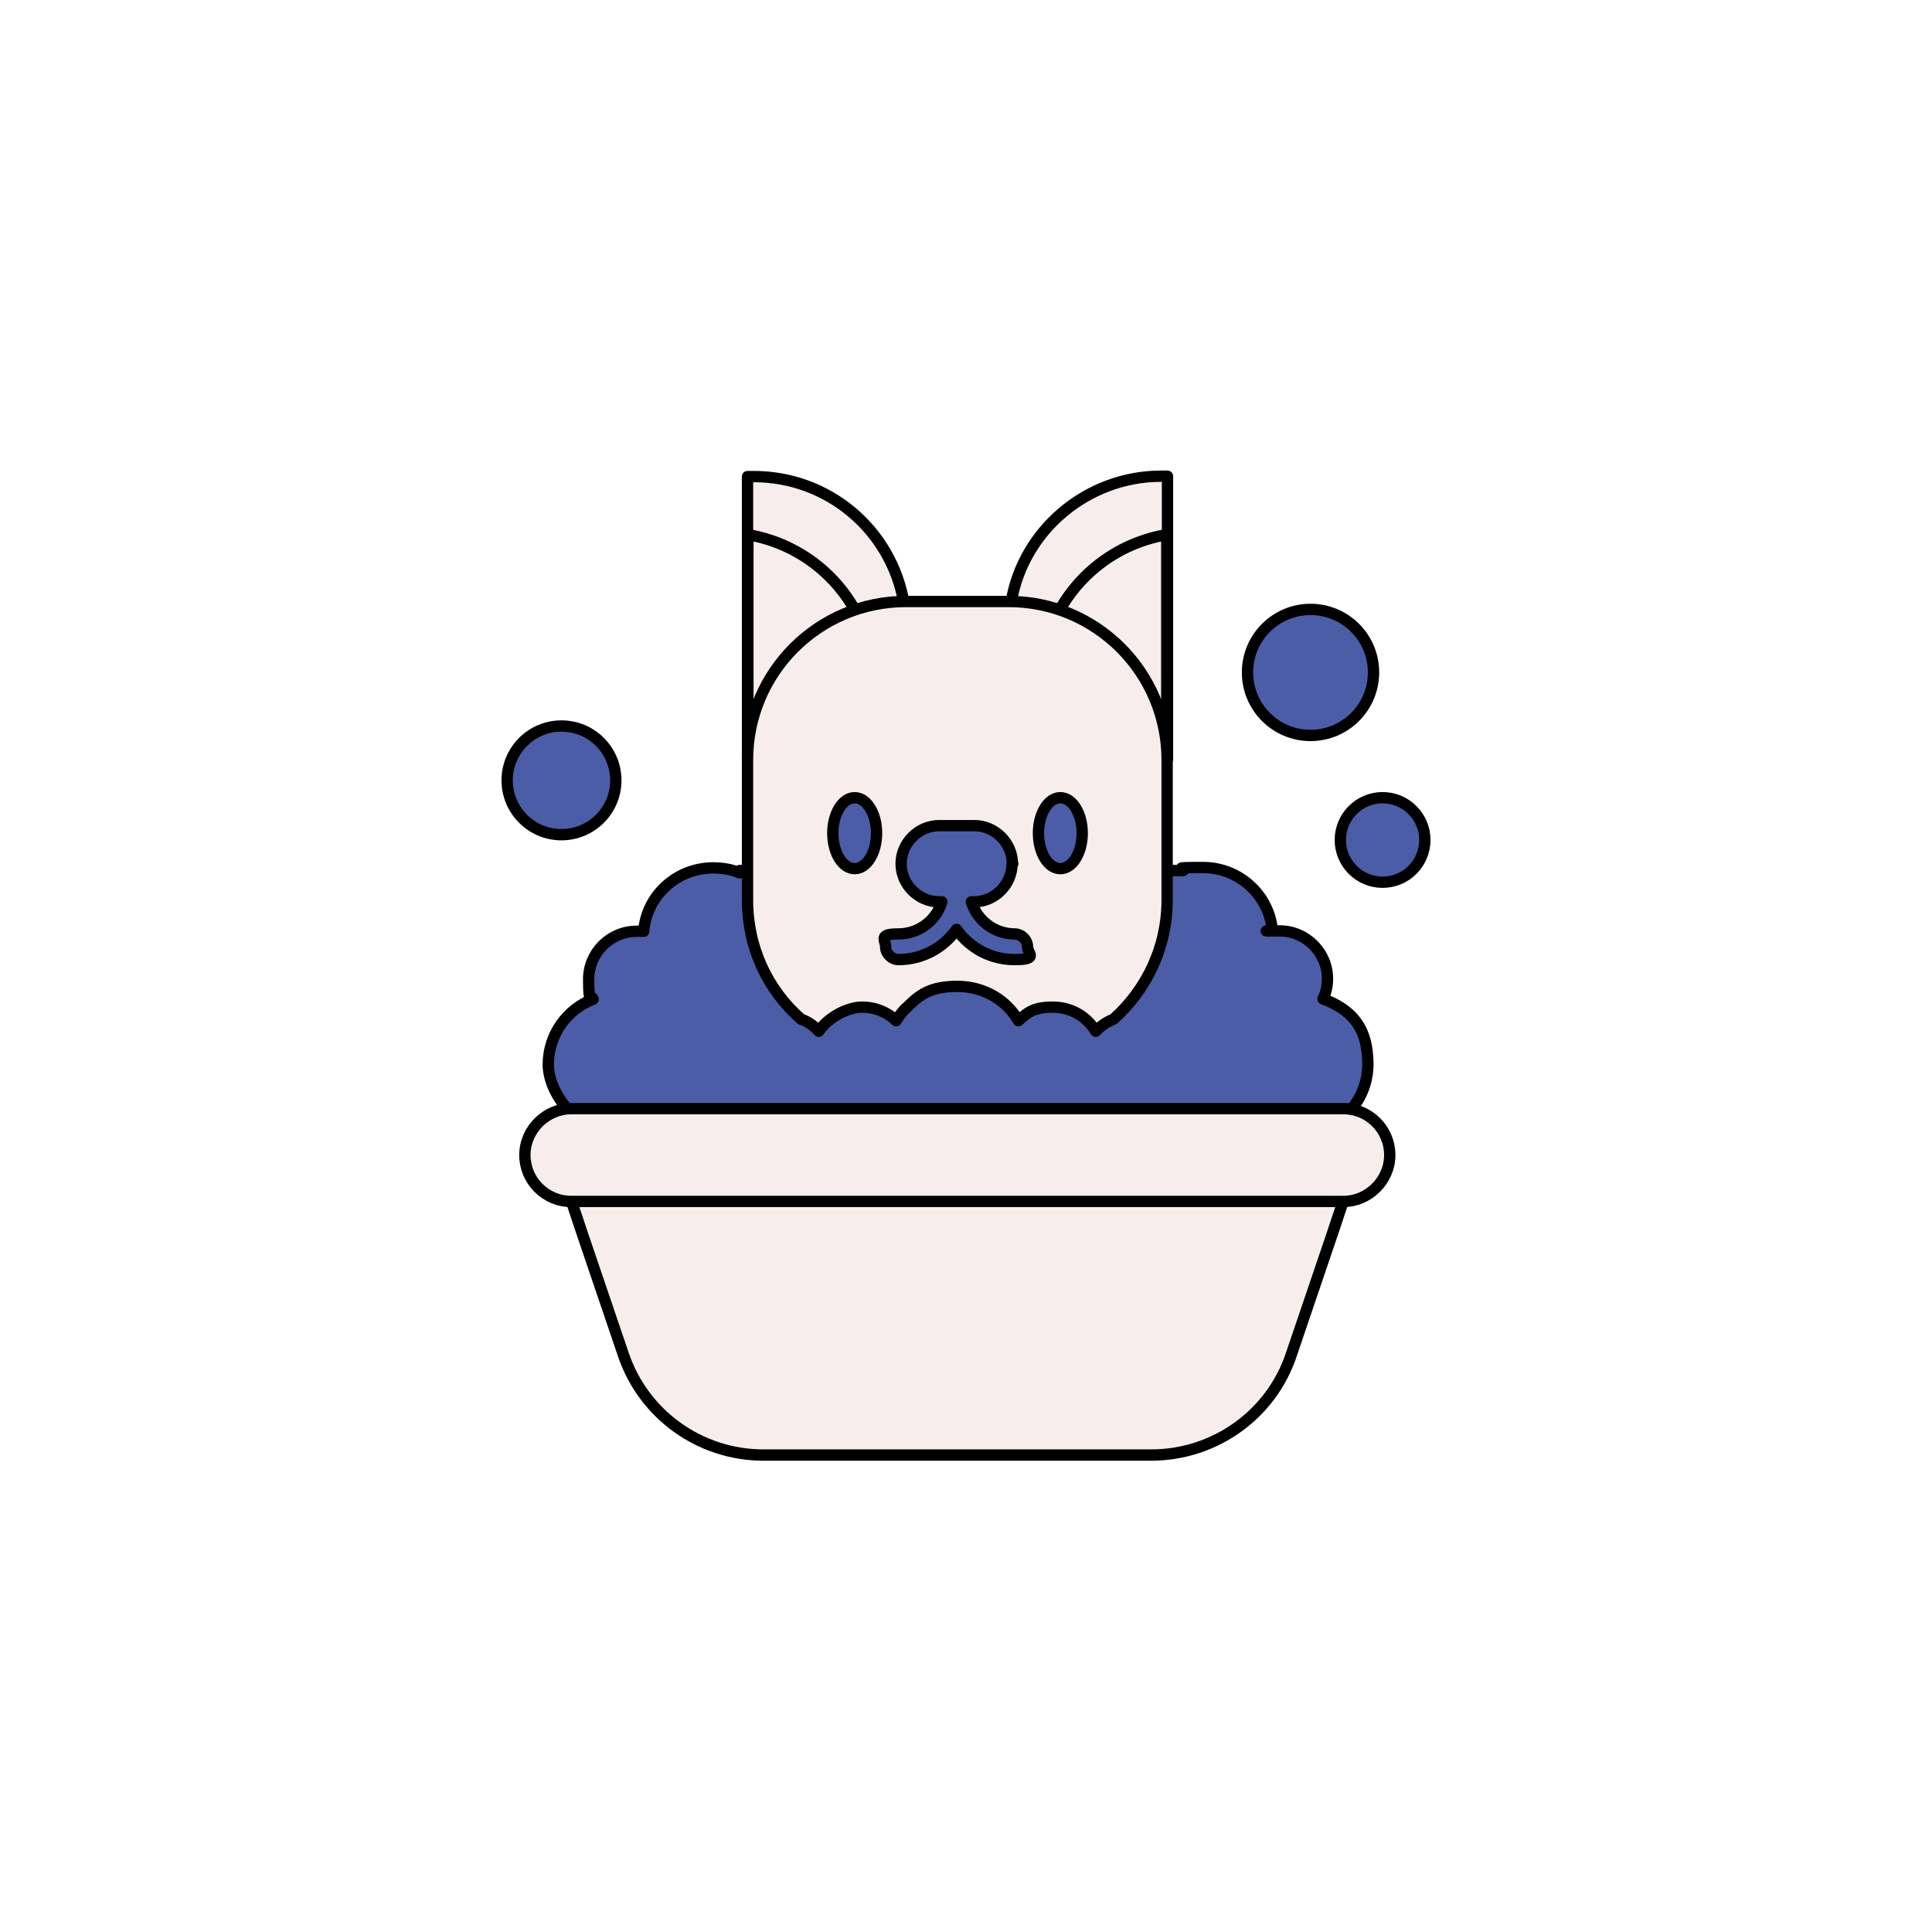
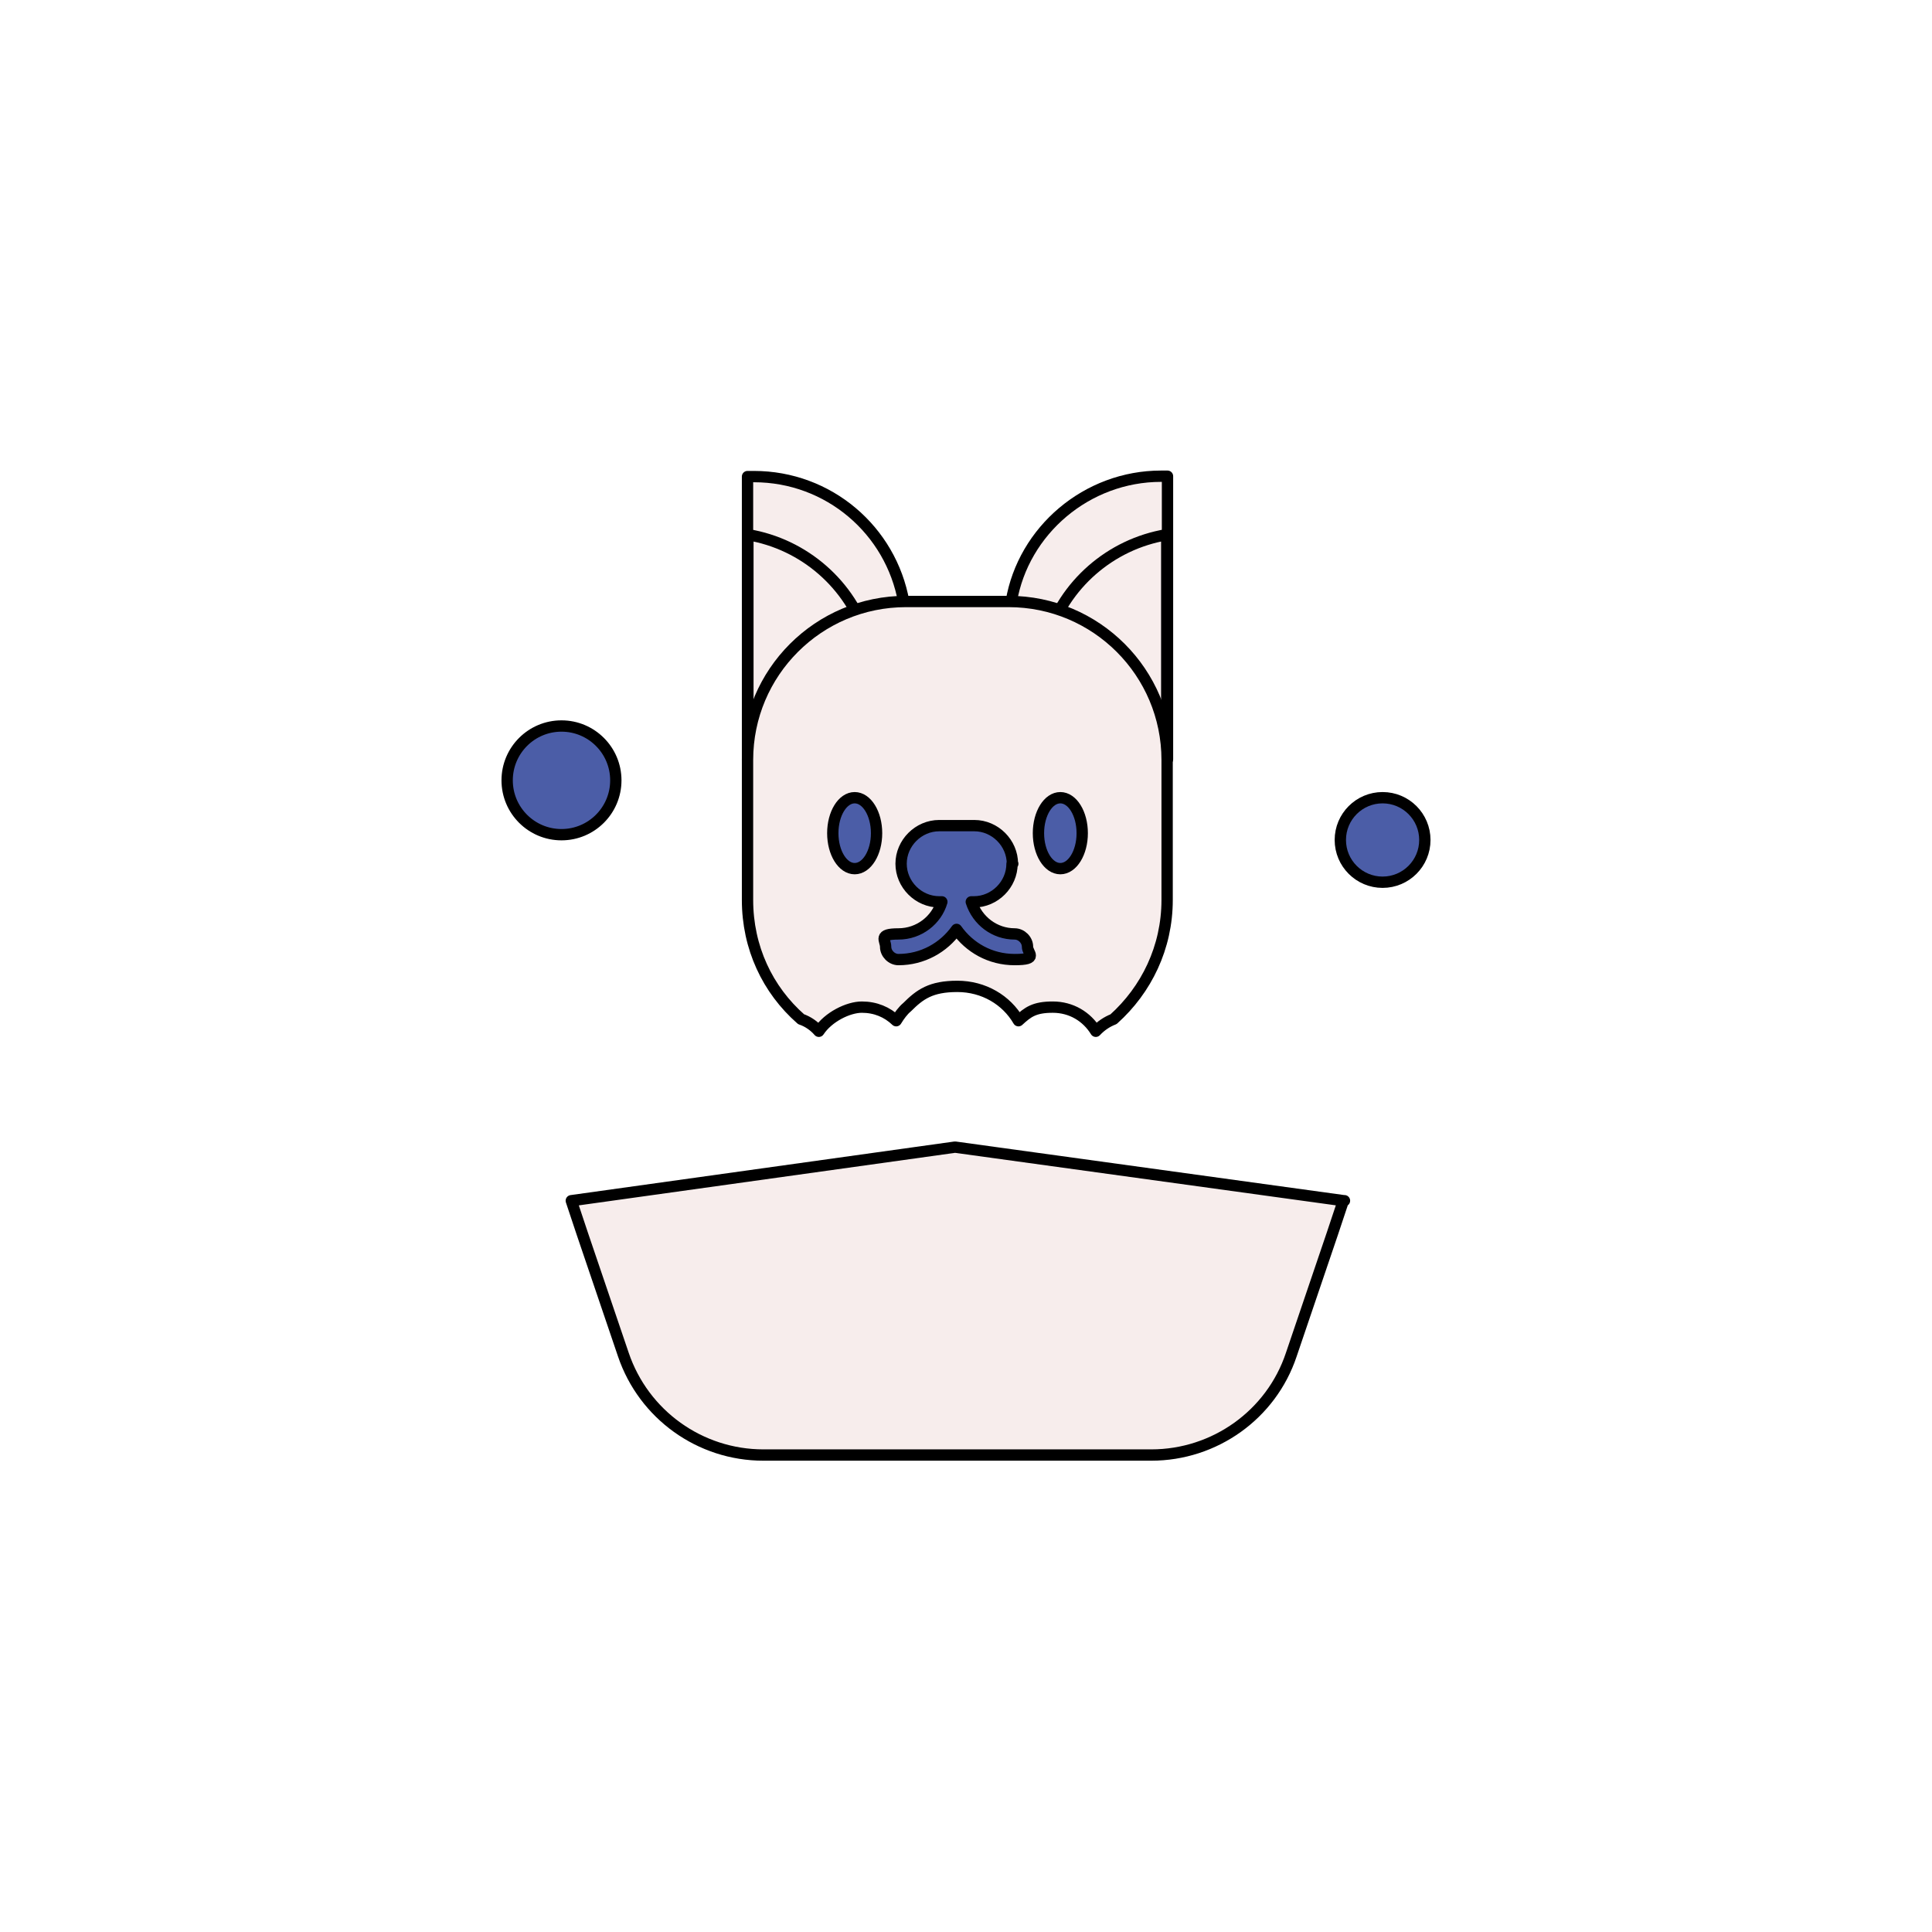
<svg xmlns="http://www.w3.org/2000/svg" viewBox="0 0 512 512" version="1.1" id="Capa_1">
  <defs>
    <style>
      .st0 {
        fill: #4b5da7;
      }

      .st0, .st1 {
        stroke: #000;
        stroke-linecap: round;
        stroke-linejoin: round;
        stroke-width: 3px;
      }

      .st2 {
        fill: #fff;
      }

      .st1 {
        fill: #f7edec;
      }
    </style>
  </defs>
  <rect height="512" width="512" class="st2" />
  <path d="M356,318.2l-2.9,8.7-10.9,32.1c-5.3,15.9-20.3,26.6-37.1,26.6h-102.8c-16.8,0-31.7-10.7-37.1-26.6l-10.9-32.1-2.9-8.7,101.7-14.2,103,14.2h.2Z" class="st1" />
-   <path d="M344,300.5c10.3,0,18.5-8.3,18.5-18.5s-4.8-14.6-11.9-17.3c.8-1.6,1.2-3.4,1.2-5.3,0-7-5.7-12.7-12.7-12.7s-1.3,0-1.9,0c-.8-9.4-8.7-16.8-18.4-16.8s-3.7.2-5.3.8h-117.5v.6c-2.1-.9-4.6-1.3-7-1.3-9.7,0-17.7,7.4-18.4,16.8h-1.9c-7,0-12.7,5.7-12.7,12.7s.5,3.7,1.2,5.3c-6.9,2.6-11.9,9.4-11.9,17.3s8.3,18.5,18.5,18.5" class="st0" />
-   <path d="M356,293.8h-204.6c-6.6,0-12.3,5.5-12.3,12.3s5.5,12.3,12.3,12.3h204.6c6.6,0,12.3-5.5,12.3-12.3s-5.5-12.3-12.3-12.3h0Z" class="st1" />
  <path d="M268,159.4c3.2-18.8,20-33.2,39.7-33.2h1.7v75" class="st1" />
  <path d="M277.6,169.3h0l31.6,32.1v-59.7c-15,2.5-27.2,13.3-31.6,27.5h0Z" class="st1" />
  <path d="M198.1,201.4v-75.1h1.7c19.8,0,36.3,14.2,39.7,33.2l-41.3,42h0v-.2Z" class="st1" />
  <path d="M229.8,169.3h0l-31.6,32.1v-59.7c15,2.5,27.2,13.3,31.6,27.5h0Z" class="st1" />
  <path d="M309.3,201.4v37.1c0,12.6-5.5,23.8-14.2,31.6-1.8.7-3.4,1.8-4.7,3.2-2.4-3.9-6.5-6.4-11.4-6.4s-6.6,1.3-9.1,3.6c-3.2-5.5-9.2-9.1-16.2-9.1s-9.9,2.1-13.3,5.5c-1.1.9-2.1,2.3-2.9,3.6-2.4-2.3-5.5-3.6-9.1-3.6s-8.9,2.6-11.4,6.4c-1.2-1.4-2.9-2.6-4.7-3.2q-.4-.1,0,0c-8.9-7.8-14.2-19-14.2-31.6v-37.1c0-23.2,18.8-42,42-42h27.2c23.2,0,42,18.8,42,42h0Z" class="st1" />
  <circle r="11.2" cy="222.6" cx="366.4" class="st0" />
-   <circle r="16.7" cy="178.2" cx="347.3" class="st0" />
  <circle r="14.4" cy="206.8" cx="148.8" class="st0" />
  <ellipse ry="9.4" rx="5.8" cy="220.8" cx="226.5" class="st0" />
  <path d="M281,230.2c3.2,0,5.8-4.2,5.8-9.4s-2.6-9.4-5.8-9.4-5.8,4.2-5.8,9.4,2.6,9.4,5.8,9.4Z" class="st0" />
  <path d="M268.3,228.9c0-5.5-4.6-10.1-10.1-10.1h-9.3c-5.5,0-10.1,4.6-10.1,10.1s4.6,10.1,10.1,10.1h.7c-1.4,4.8-6,8.5-11.5,8.5s-3.4,1.6-3.4,3.4,1.6,3.4,3.4,3.4c6.4,0,12-3.2,15.4-8,3.4,4.8,8.9,8,15.4,8s3.4-1.6,3.4-3.4-1.6-3.4-3.4-3.4c-5.3,0-9.9-3.5-11.5-8.5h.7c5.5,0,10.1-4.6,10.1-10.1h.2Z" class="st0" />
</svg>